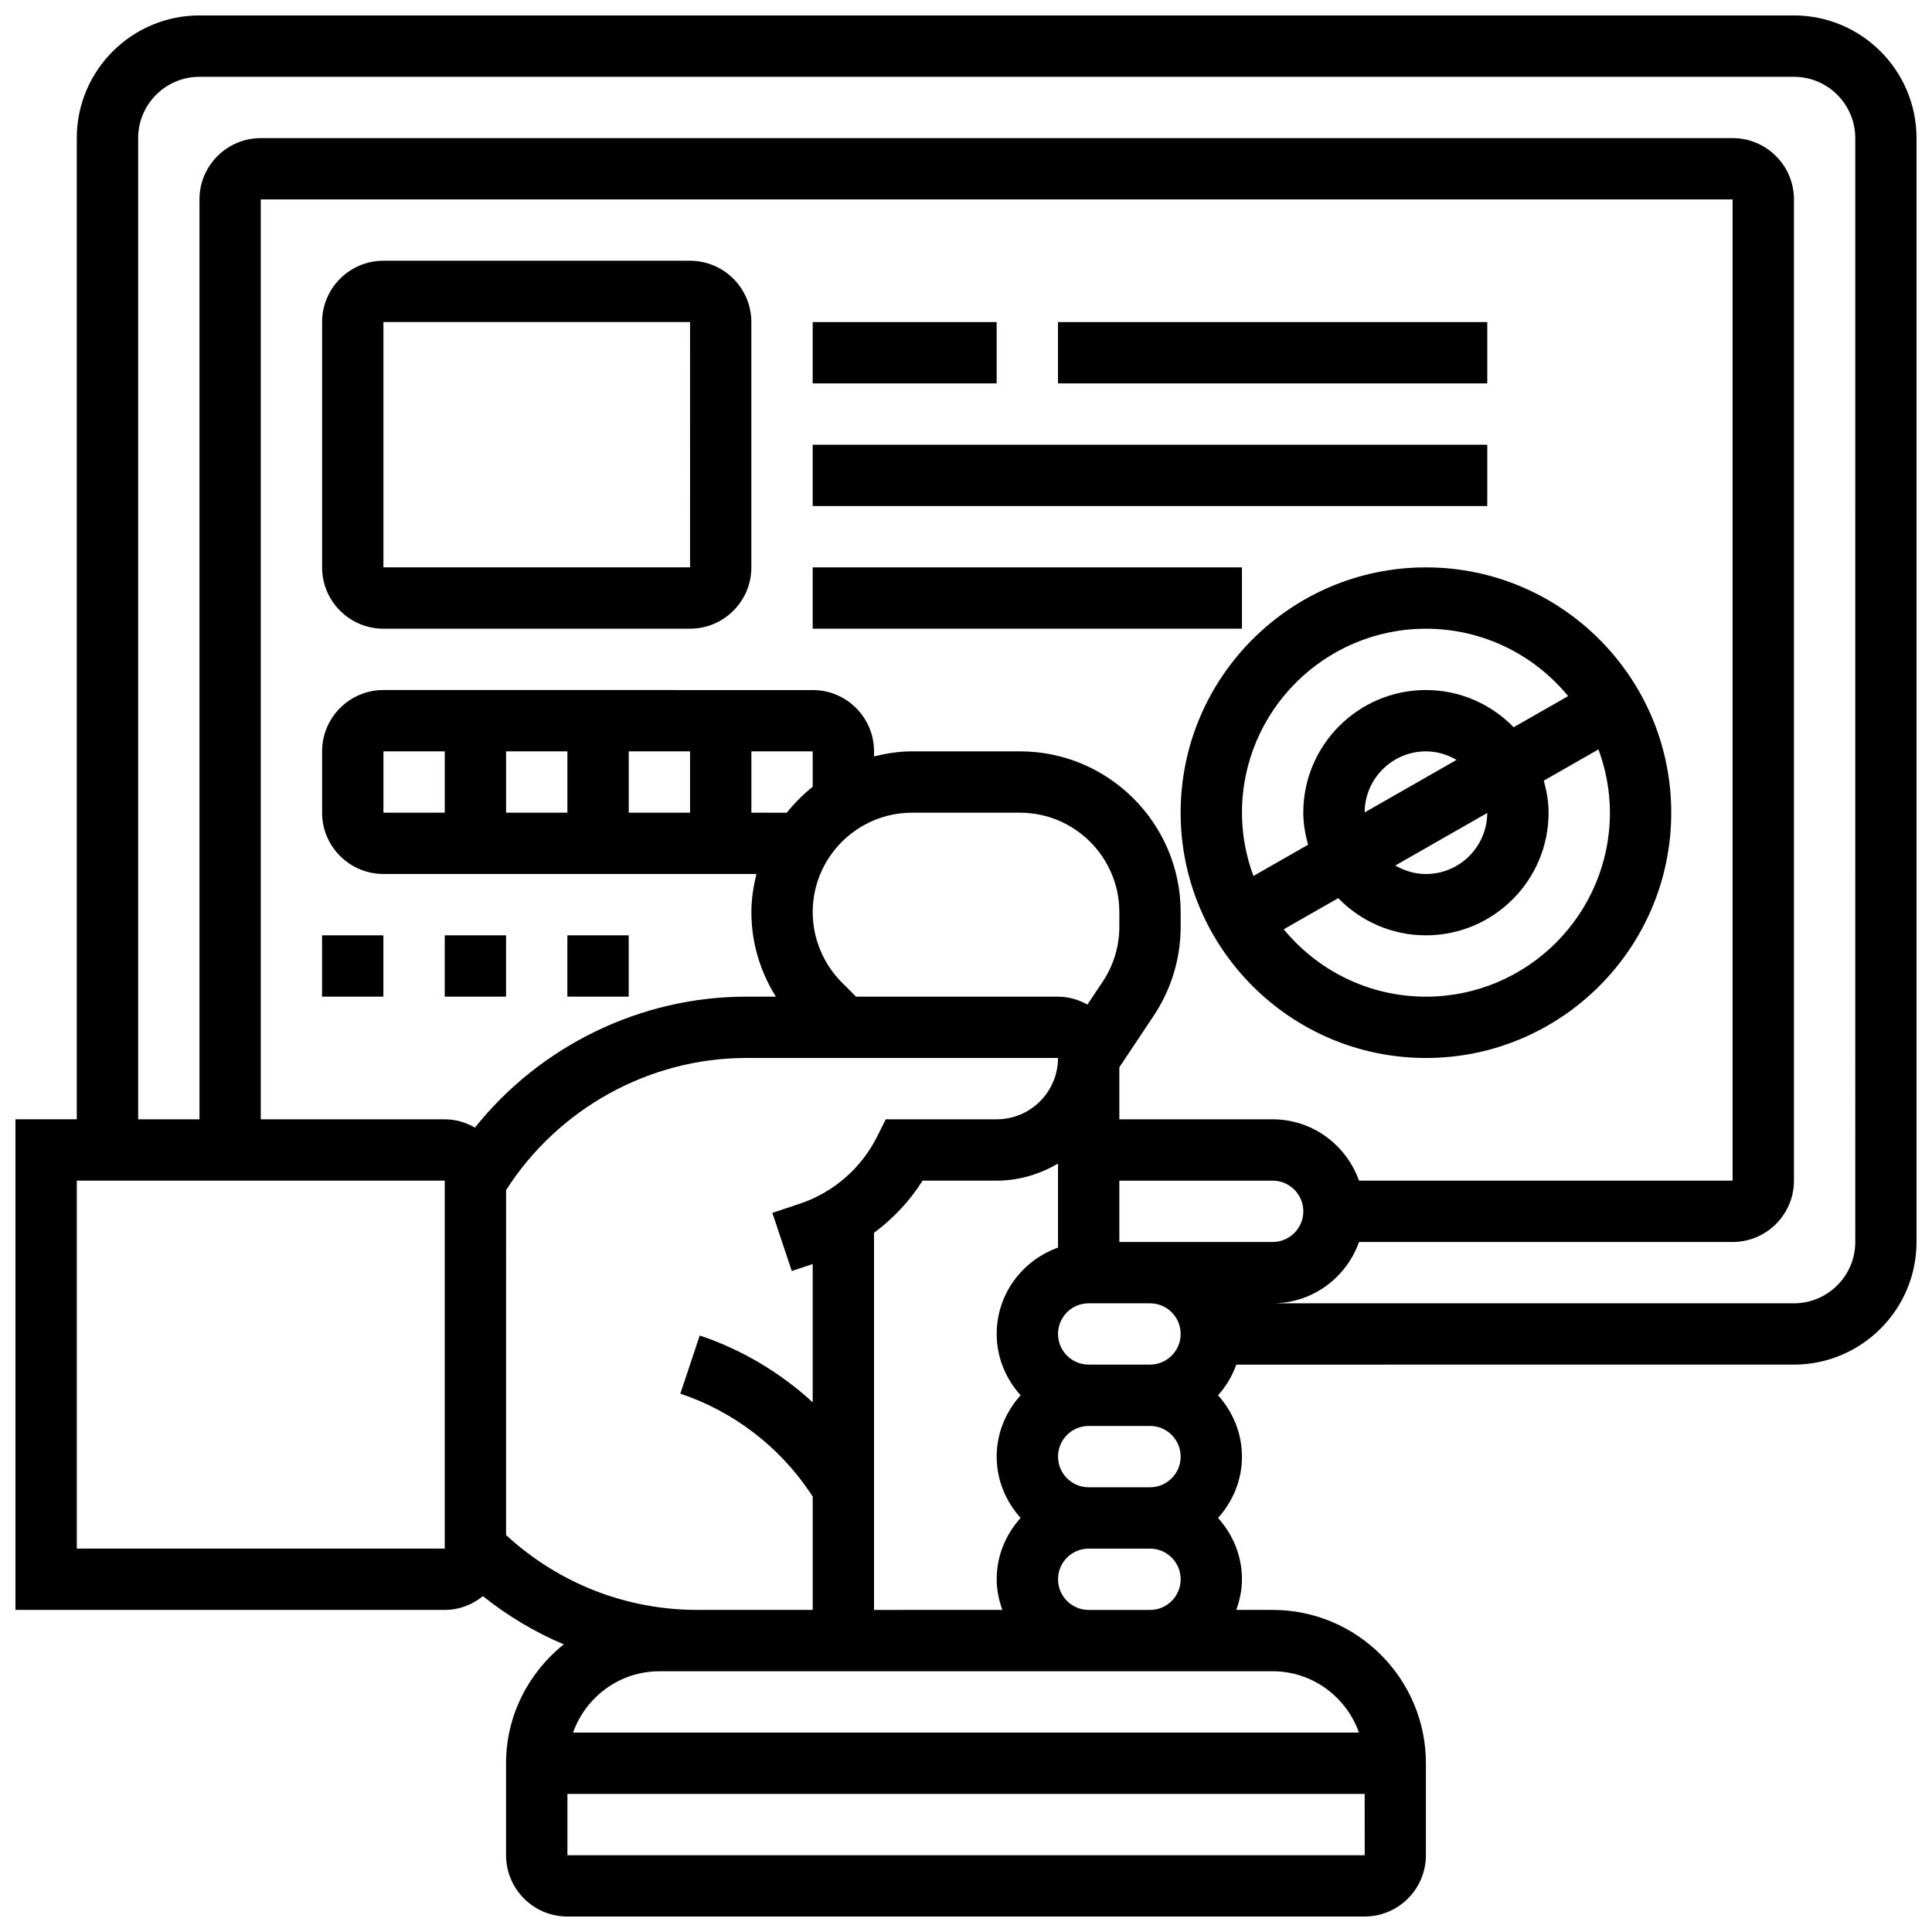
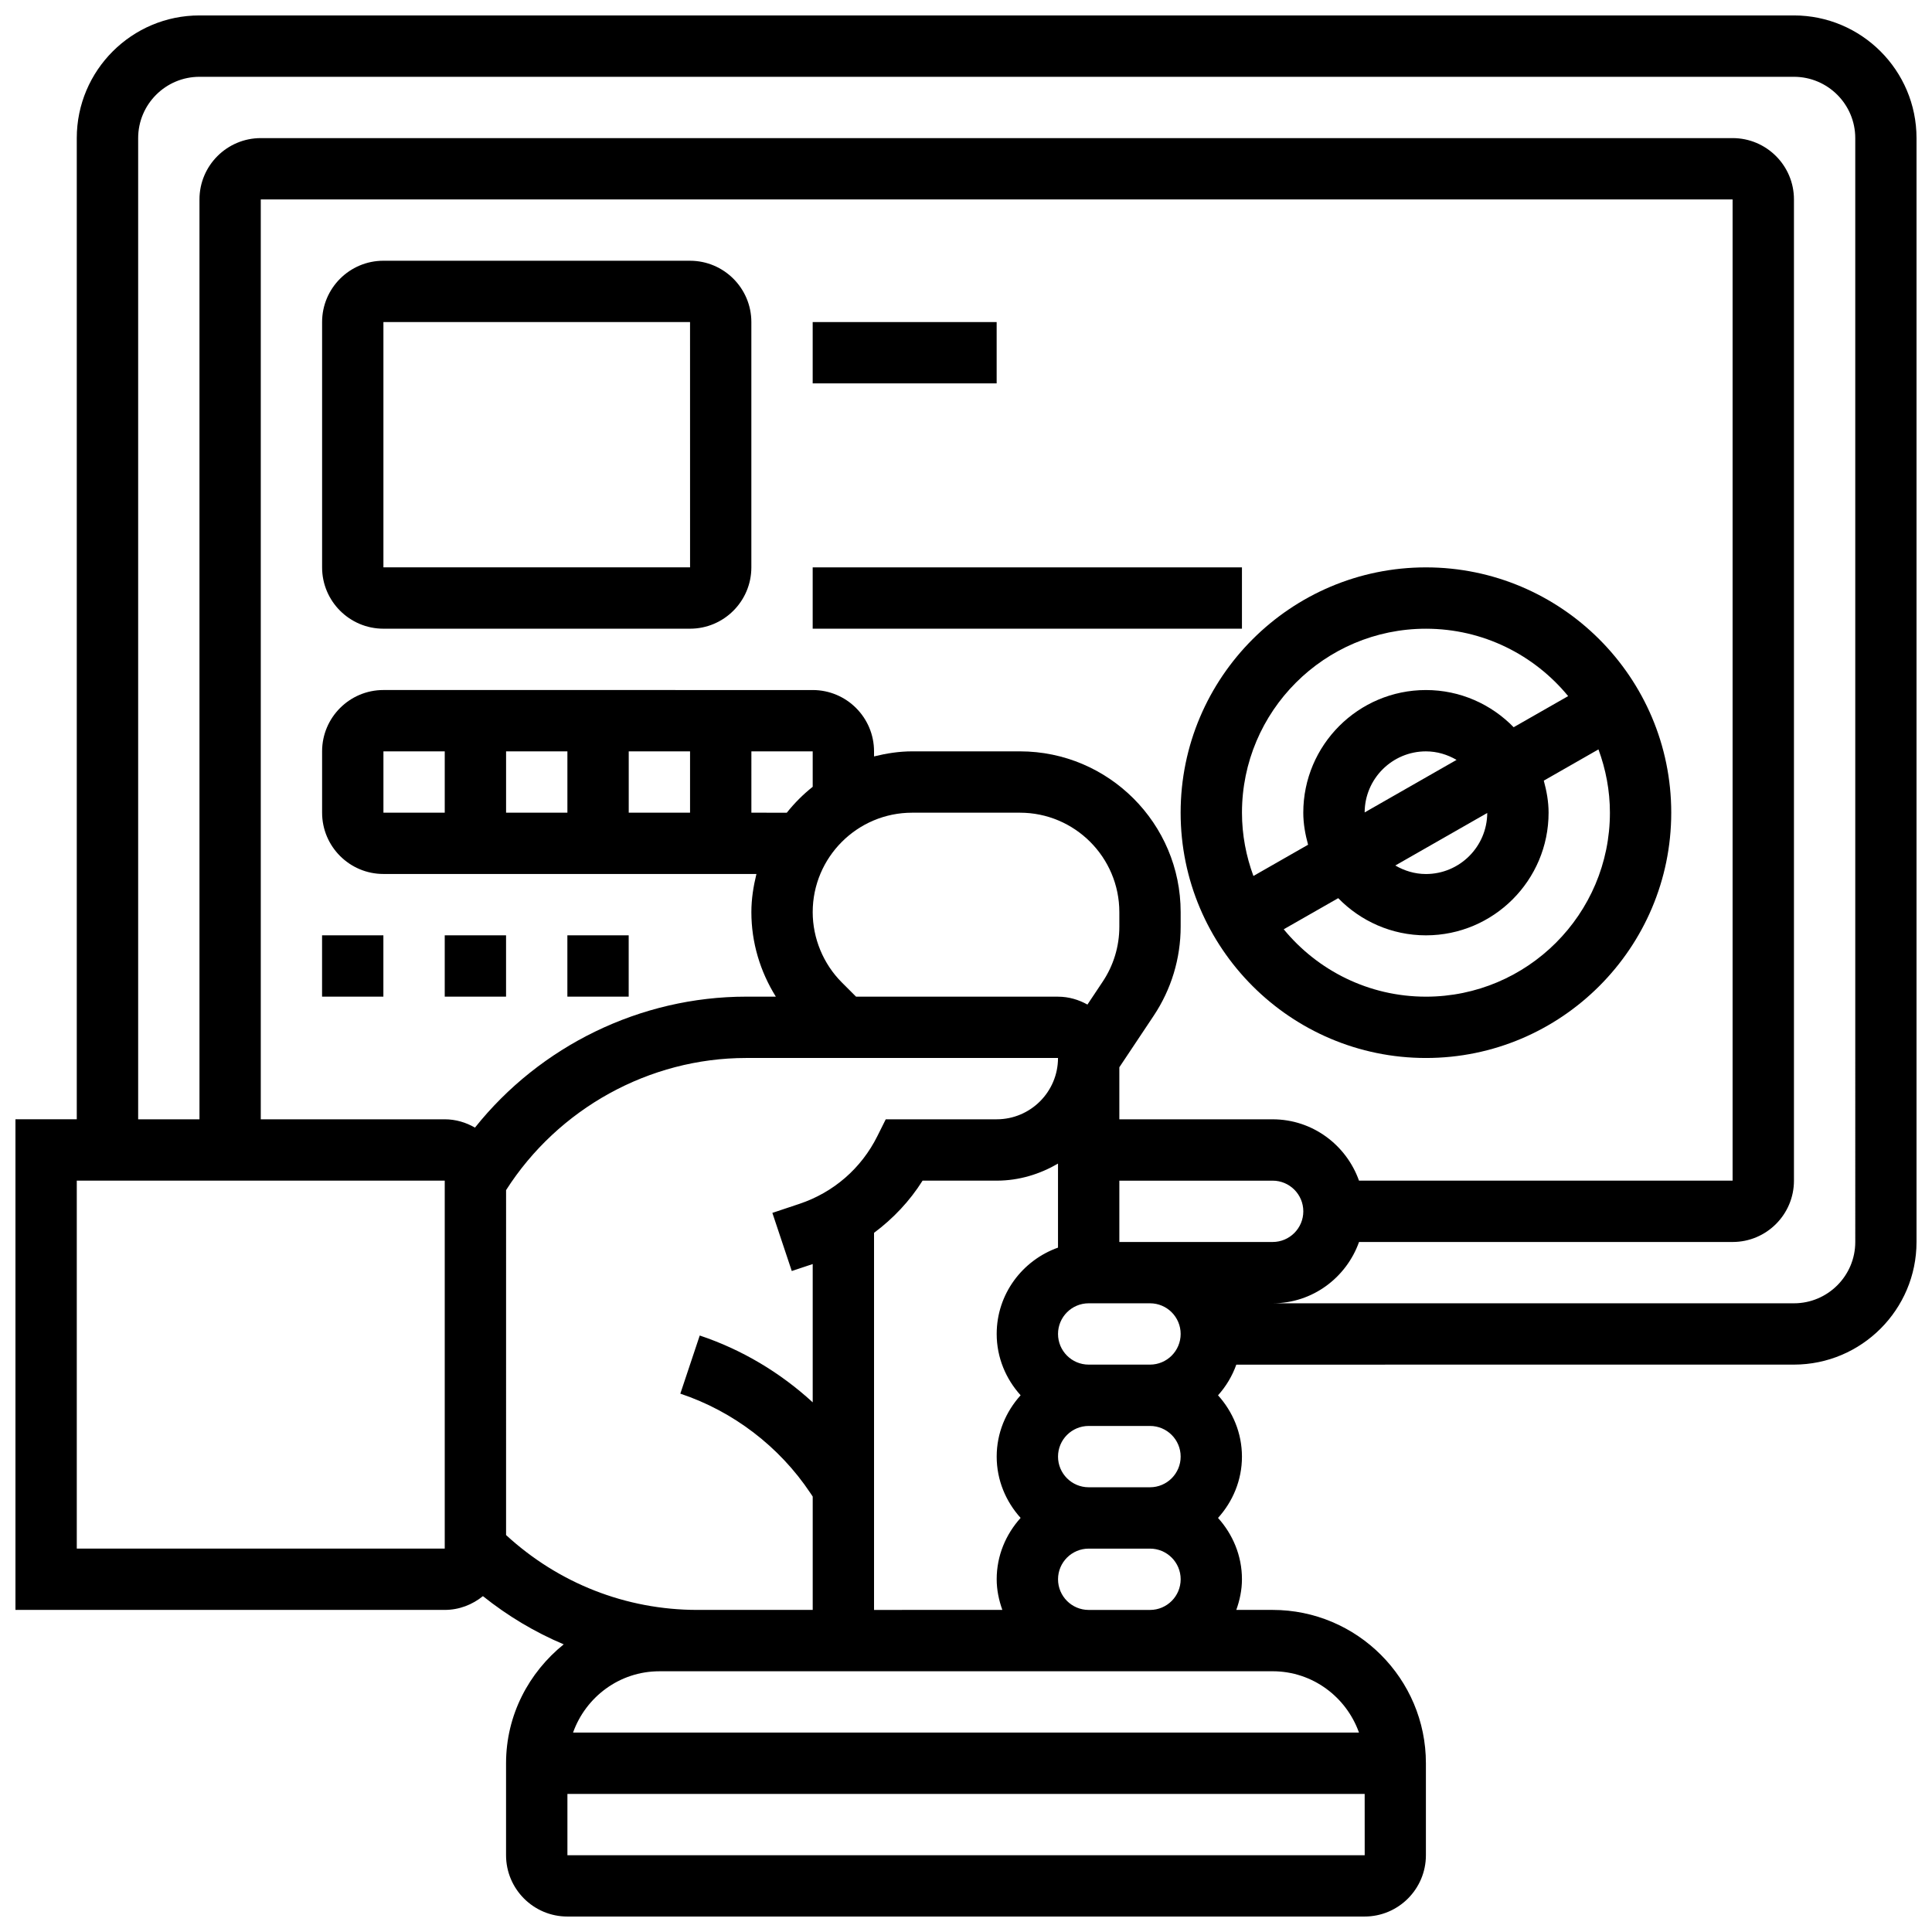
<svg xmlns="http://www.w3.org/2000/svg" width="800px" height="800px" version="1.1" viewBox="144 144 512 512">
  <defs>
    <clipPath id="a">
      <path d="m148.09 148.09h503.81v503.81h-503.81z" />
    </clipPath>
  </defs>
  <g clip-path="url(#a)">
    <path d="m619.4 148.09h-422.55c-17.926 0-32.504 14.578-32.504 32.504v260.03h-16.25v130.02h113.76c3.852 0 7.336-1.398 10.125-3.648 6.582 5.258 13.766 9.555 21.41 12.773-9.234 7.449-15.281 18.73-15.281 31.504v24.379c0 8.965 7.289 16.25 16.25 16.25h211.27c8.965 0 16.25-7.289 16.25-16.25v-24.379c0-22.402-18.227-40.629-40.629-40.629h-9.621c0.914-2.551 1.5-5.266 1.5-8.125 0-6.266-2.445-11.93-6.34-16.25 3.902-4.324 6.34-9.988 6.34-16.25 0-6.266-2.445-11.93-6.34-16.25 2.113-2.348 3.762-5.086 4.844-8.125l147.76-0.008c17.926 0 32.504-14.578 32.504-32.504v-292.54c0-17.926-14.578-32.504-32.504-32.504zm-357.54 406.3h-97.512v-97.512h97.512zm-48.754-113.76v-243.78h390.05v260.03h-99.008c-3.363-9.434-12.301-16.25-22.883-16.25h-40.629v-13.789l9.094-13.645c4.68-7.019 7.156-15.195 7.156-23.637v-3.844c0-23.484-19.109-42.598-42.594-42.598h-28.57c-3.496 0-6.844 0.543-10.094 1.34v-1.34c0-8.965-7.289-16.25-16.25-16.25l-113.77-0.004c-8.965 0-16.25 7.289-16.25 16.25v16.25c0 8.965 7.289 16.25 16.25 16.25h98.852c-0.797 3.258-1.34 6.606-1.34 10.109 0 8.062 2.324 15.723 6.484 22.402h-7.859c-28.027 0-54.605 13.051-71.875 34.707-2.371-1.367-5.086-2.203-8.012-2.203zm243.78 56.883c0 4.484-3.641 8.125-8.125 8.125h-16.25c-4.484 0-8.125-3.641-8.125-8.125s3.641-8.125 8.125-8.125h16.25c4.484-0.004 8.125 3.637 8.125 8.125zm0 32.504c0 4.484-3.641 8.125-8.125 8.125h-16.25c-4.484 0-8.125-3.641-8.125-8.125s3.641-8.125 8.125-8.125h16.25c4.484-0.004 8.125 3.637 8.125 8.125zm-178.77-70.625c13.789-21.605 37.934-35.016 63.633-35.016h82.633c0 8.965-7.289 16.25-16.25 16.25h-29.398l-2.242 4.492c-4.266 8.539-11.613 14.902-20.664 17.926l-7.144 2.383 5.144 15.406 5.547-1.848v36.648c-8.59-7.891-18.797-13.992-29.938-17.707l-5.144 15.406c14.016 4.68 26.246 14.027 34.438 26.305l0.645 0.965v30.043h-30.539c-18.98 0-36.836-7.07-50.723-19.836zm-32.504-100.02v-16.25h16.25v16.25zm32.504-16.25h16.25v16.25h-16.25zm32.504 0h16.25v16.25h-16.25zm32.504 0h16.25v9.387c-2.551 2.023-4.836 4.316-6.867 6.867l-9.383-0.004zm23.965 61.23c-4.902-4.902-7.715-11.695-7.715-18.625 0-14.531 11.816-26.355 26.348-26.355h28.57c14.527 0 26.344 11.824 26.344 26.355v3.844c0 5.227-1.527 10.27-4.43 14.609l-4.023 6.039c-2.324-1.293-4.957-2.09-7.801-2.09h-53.516zm8.539 66.363c5.062-3.777 9.449-8.402 12.863-13.832h19.641c5.949 0 11.449-1.723 16.25-4.519v22.266c-9.434 3.363-16.25 12.301-16.25 22.883 0 6.266 2.445 11.93 6.34 16.25-3.902 4.324-6.34 9.988-6.34 16.25 0 6.266 2.445 11.93 6.34 16.25-3.902 4.324-6.34 9.988-6.34 16.25 0 2.859 0.586 5.574 1.496 8.125l-34 0.012zm73.133 2.422h-8.125v-16.25h40.629c4.484 0 8.125 3.641 8.125 8.125 0 4.484-3.641 8.125-8.125 8.125zm-154.39 162.52v-16.25h211.28l0.008 16.25zm209.78-32.504h-208.29c3.363-9.434 12.301-16.25 22.883-16.25h10.094l38.664-0.004h113.76c10.582 0 19.52 6.82 22.883 16.254zm-71.637-32.504c-4.484 0-8.125-3.641-8.125-8.125s3.641-8.125 8.125-8.125h16.25c4.484 0 8.125 3.641 8.125 8.125s-3.641 8.125-8.125 8.125zm203.15-97.512c0 8.965-7.289 16.25-16.25 16.25h-138.14c10.578 0 19.52-6.816 22.883-16.25h99.008c8.965 0 16.25-7.289 16.25-16.25v-260.04c0-8.965-7.289-16.25-16.25-16.25h-390.05c-8.965 0-16.254 7.289-16.254 16.25v243.78l-16.25 0.004v-260.03c0-8.965 7.289-16.25 16.25-16.25h422.55c8.965 0 16.25 7.289 16.25 16.25z" />
  </g>
  <path d="m245.61 310.61h81.258c8.965 0 16.25-7.289 16.25-16.25v-65.008c0-8.965-7.289-16.25-16.25-16.25l-81.258-0.004c-8.965 0-16.25 7.289-16.25 16.25v65.008c-0.004 8.965 7.285 16.254 16.25 16.254zm0-81.262h81.258l0.008 65.008h-81.266z" />
  <path d="m359.37 229.35h48.754v16.25h-48.754z" />
-   <path d="m424.38 229.35h113.76v16.25h-113.76z" />
-   <path d="m359.37 261.86h178.77v16.25h-178.77z" />
  <path d="m359.37 294.36h113.76v16.25h-113.76z" />
  <path d="m229.35 391.87h16.25v16.25h-16.25z" />
  <path d="m261.86 391.87h16.25v16.25h-16.25z" />
  <path d="m294.36 391.87h16.25v16.25h-16.25z" />
  <path d="m456.88 359.37c0 35.844 29.164 65.008 65.008 65.008s65.008-29.164 65.008-65.008-29.164-65.008-65.008-65.008-65.008 29.164-65.008 65.008zm65.008 48.758c-15.172 0-28.734-6.965-37.688-17.859l14.441-8.246c5.906 6.059 14.129 9.852 23.246 9.852 17.926 0 32.504-14.578 32.504-32.504 0-2.957-0.527-5.769-1.27-8.492l14.488-8.281c1.93 5.246 3.035 10.875 3.035 16.773 0 26.891-21.867 48.758-48.758 48.758zm-16.242-48.828c0.039-8.934 7.312-16.18 16.242-16.18 2.965 0 5.719 0.863 8.117 2.258zm32.488 0.145c-0.043 8.93-7.316 16.18-16.246 16.18-2.965 0-5.719-0.863-8.117-2.258zm21.441-30.969-14.441 8.246c-5.902-6.059-14.129-9.855-23.246-9.855-17.926 0-32.504 14.578-32.504 32.504 0 2.957 0.527 5.769 1.27 8.492l-14.488 8.281c-1.926-5.242-3.031-10.871-3.031-16.773 0-26.891 21.867-48.754 48.754-48.754 15.172 0 28.734 6.965 37.688 17.859z" />
</svg>